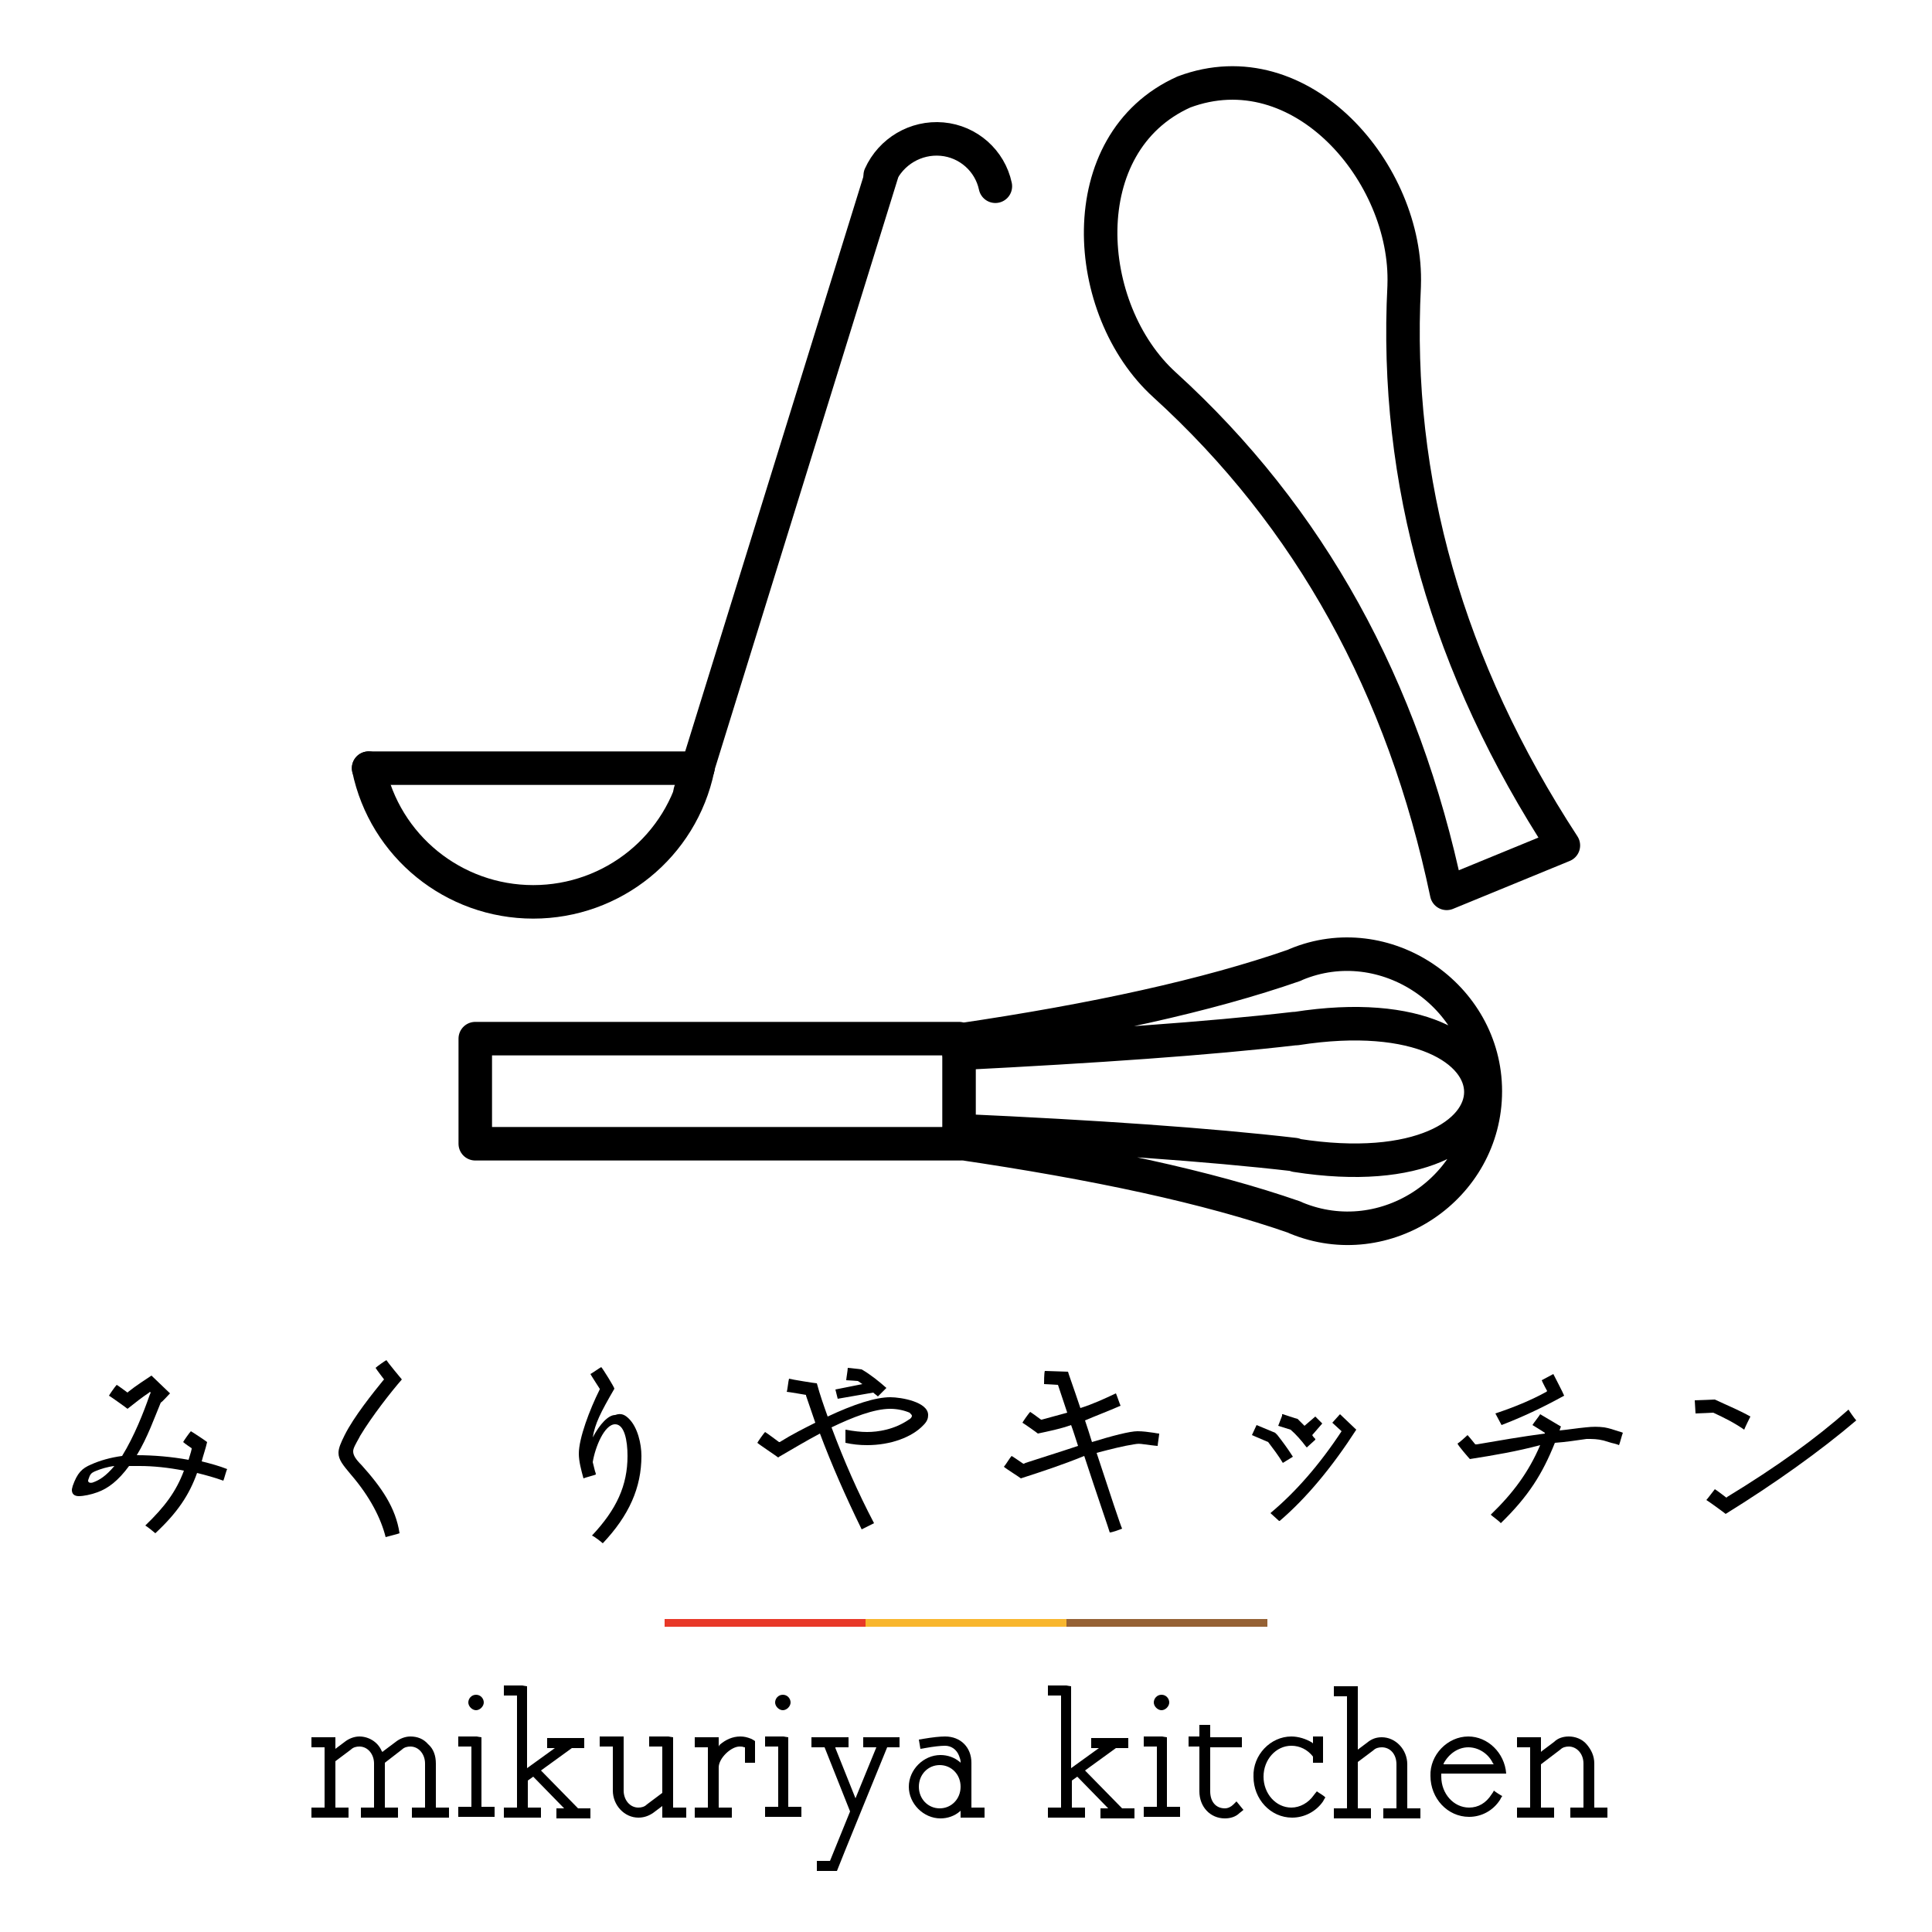
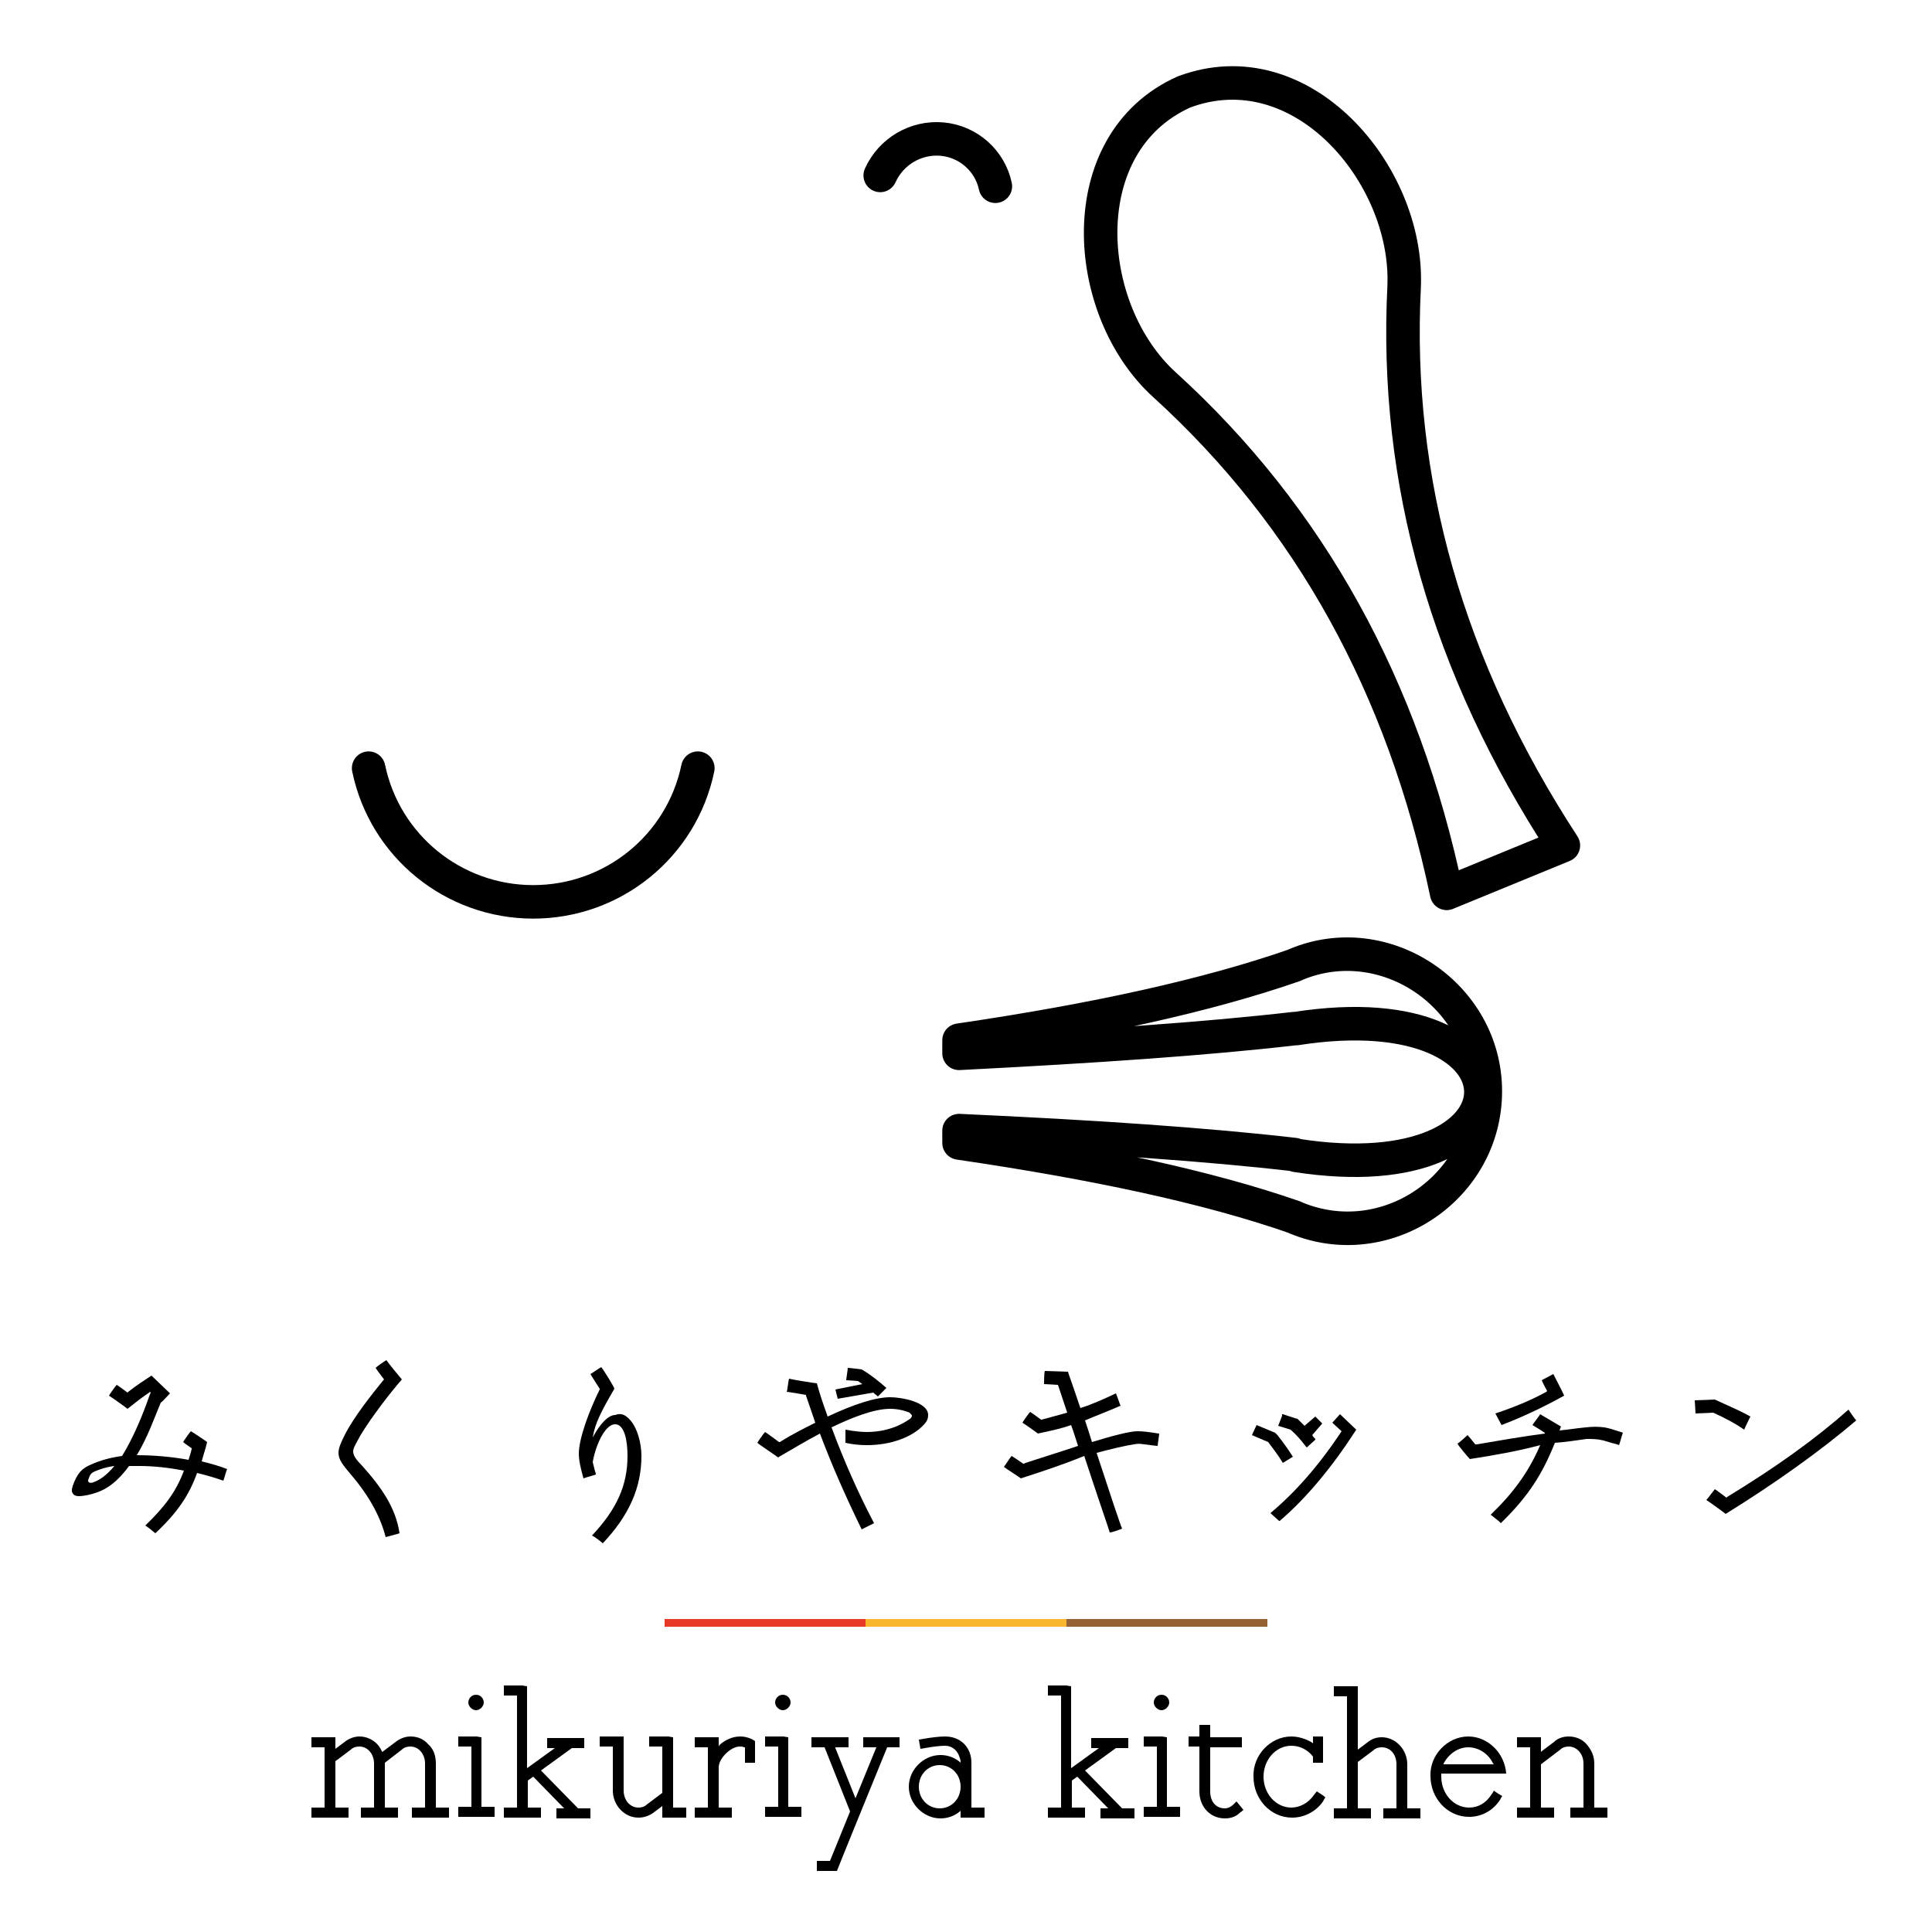
<svg xmlns="http://www.w3.org/2000/svg" viewBox="0 0 250 250">
  <style type="text/css">
	.st0{fill:none;stroke:#000000;stroke-width:4.337;stroke-linejoin:round;}
	.st1{fill:none;stroke:#000000;stroke-width:4.337;stroke-linecap:round;stroke-linejoin:round;}
	.st2{fill:none;stroke:#E83828;stroke-miterlimit:10;}
	.st3{fill:none;stroke:#F8B62D;stroke-miterlimit:10;}
	.st4{fill:none;stroke:#956134;stroke-miterlimit:10;}
</style>
  <path class="st0" d="M150.7 49.8c-10.7-9.7-12.2-31.3 2.5-37.9 15.2-5.7 29 10.6 28.5 25v0.1l0 0c-1.3 25.3 5.6 49.4 20.6 72.4l-15.1 6.2C181.6 88.9 169.5 66.9 150.7 49.8L150.7 49.8z" />
-   <rect x="61.5" y="134.4" class="st0" width="62.6" height="13.6" />
  <path class="st0" d="M124.1 134.6c17.7-2.6 32.2-5.8 43.4-9.7l0.2-0.1c11.5-4.8 24.5 4 24.5 16.4 0 12.5-12.9 21.2-24.5 16.4l-0.2-0.1 0 0c-11.2-3.9-25.7-7-43.4-9.6v-1.6c17.7 0.8 32.2 1.8 43.4 3.1l0 0 0.2 0.1c31.9 5 31.9-21.4 0-16.4h-0.2l0 0c-11.2 1.3-25.7 2.3-43.4 3.2V134.6z" />
  <path class="st1" d="M47.7 99.4c2.1 10.1 11 17.3 21.3 17.3l0 0c10.3 0 19.2-7.2 21.3-17.3l0 0" />
-   <line class="st1" x1="47.7" y1="99.4" x2="90.3" y2="99.4" />
-   <line class="st1" x1="89.3" y1="102.5" x2="114.1" y2="22.5" />
  <path class="st1" d="M128.8 24.1c-0.7-3.3-3.5-5.8-6.9-6.1l0 0c-3.4-0.3-6.6 1.6-8 4.7l0 0" />
  <path d="M28.9 191.6c-1.1-0.4-2.2-0.7-3.4-1 -1 2.8-2.5 5.1-5.4 7.8 -0.1-0.1-1.1-0.9-1.3-1 2.5-2.4 4-4.4 5-7.1 -2-0.4-4-0.6-5.7-0.6 -0.1 0-0.7 0-1.4 0 -1.4 1.9-2.7 2.9-4.1 3.4 -0.8 0.3-1.8 0.5-2.4 0.5 -0.6 0-0.9-0.3-0.9-0.8 0-0.2 0.1-0.4 0.1-0.5 0.6-1.7 1.2-2.3 2.4-2.8 1.1-0.5 2.5-0.9 4-1.1 1.6-2.6 2.8-5.7 3.5-7.7 0 0 0.1-0.3 0.2-0.5 -0.1-0.1-0.1-0.1-0.1-0.1l-0.1 0.1c-0.9 0.6-1.8 1.3-2.8 2.1 -0.1-0.1-2.2-1.6-2.4-1.7 0.1-0.2 0.8-1.2 1-1.4 0.2 0.1 1.4 1 1.4 1l0.1-0.1c1-0.8 2.1-1.5 3-2.1 0.1 0.1 2.2 2.1 2.4 2.3 -0.2 0.2-1 1.1-1.2 1.2l0 0c-0.8 1.9-1.7 4.5-3.1 6.8 2.2 0 4.5 0.2 6.7 0.6 0.1-0.4 0.3-0.9 0.4-1.4l0-0.1c0 0-0.9-0.6-1.1-0.8 0.1-0.2 0.8-1.2 1-1.4 0.2 0.1 2 1.3 2.1 1.4 -0.2 0.9-0.5 1.7-0.7 2.5 1.2 0.3 2.3 0.6 3.3 1C29.3 190.2 29 191.4 28.9 191.6zM14.8 189.7c-0.9 0.1-1.8 0.4-2.3 0.6 -0.5 0.2-0.7 0.3-0.9 0.7 -0.1 0.3-0.2 0.5-0.2 0.6 0 0.1 0 0.1 0.1 0.2 0.1 0.1 0.4 0.1 0.6 0C12.9 191.5 13.7 191 14.8 189.7z" />
  <path d="M45.4 190.8c-1-1.2-1.6-1.9-1.6-2.8 0-0.6 0.3-1.3 0.8-2.3 1.2-2.4 3.7-5.5 5-7.1l0.1-0.1c0 0-1-1.3-1.1-1.5 0.2-0.2 1.2-0.9 1.4-1 0.1 0.2 1.9 2.4 2 2.5 -1.4 1.6-3.9 4.8-5.4 7.3l-0.1 0.2c-0.5 0.9-0.8 1.4-0.8 1.8 0 0.5 0.3 1 1.1 1.8 2.6 2.9 4.4 5.5 4.9 8.8 -0.2 0.1-1.5 0.4-1.8 0.5C49.3 196.5 47.9 193.7 45.4 190.8z" />
  <path d="M81.4 183.6c1.1 1.1 1.6 3.2 1.6 4.8 0 4.1-1.6 7.7-5 11.3 -0.1-0.1-1.1-0.9-1.4-1 3.2-3.4 4.6-6.5 4.6-10.3 0-2-0.4-4.1-1.6-4.1 -1.4 0-2.6 3-2.9 4.9 0.1 0.4 0.2 0.8 0.3 1.2 0 0 0.1 0.2 0.1 0.4 -0.2 0.1-1.4 0.4-1.6 0.5l0 0c-0.3-1.1-0.6-2.2-0.6-3.2 0-2 1.4-5.7 2.7-8.3l0-0.1c0 0-1.1-1.7-1.2-1.9 0.2-0.1 1.2-0.8 1.4-0.9 0.2 0.2 1.7 2.6 1.7 2.8 -1.8 3.1-2.5 4.5-2.8 6.3 0.9-1.7 2-2.9 2.9-2.9C80.4 182.8 80.9 183.1 81.4 183.6z" />
  <path d="M120.1 183.1c0 0.4-0.1 0.8-0.6 1.3 -1.5 1.6-4.3 2.6-7.3 2.6 -1 0-1.9-0.1-2.8-0.3 0-0.2 0-1.4 0-1.7 1.1 0.2 2 0.3 2.8 0.3 1.4 0 3.5-0.3 5.4-1.6 0.2-0.1 0.4-0.3 0.4-0.5 0-0.1-0.1-0.2-0.3-0.4 -0.7-0.3-1.6-0.5-2.5-0.5 -2.1 0-4.9 1.1-7.6 2.4 1.6 4.3 3.4 8.4 5.5 12.4 -0.2 0.1-1.4 0.7-1.6 0.8 -2.1-4.3-3.9-8.4-5.4-12.4 -1.9 1-3.7 2.1-5.1 2.9 0 0-0.2 0.1-0.3 0.2 -0.1-0.1-2.5-1.7-2.7-1.9 0.1-0.2 0.8-1.2 1-1.4 0.2 0.1 1.8 1.3 1.8 1.3l0.1 0c1.6-1 3.2-1.8 4.6-2.5 -0.4-1.2-0.8-2.3-1.2-3.5l0-0.1c0 0-2.3-0.4-2.5-0.4 0.1-0.2 0.2-1.4 0.3-1.7 0.3 0.1 3.4 0.6 3.6 0.6 0.4 1.5 0.9 2.9 1.4 4.3 3.4-1.6 6.2-2.5 8.1-2.5C116.6 180.8 120.1 181.4 120.1 183.1zM108.1 179.8l3.5-0.7c-0.2-0.1-0.4-0.3-0.6-0.4l0 0c0 0-1.3-0.1-1.5-0.1 0-0.2 0.2-1.3 0.2-1.6 0.2 0 1.8 0.2 1.8 0.2 1.2 0.7 2.3 1.6 3.2 2.4 -0.2 0.2-1 1-1.1 1.1 -0.2-0.2-0.4-0.3-0.6-0.5l-4.6 0.8L108.1 179.8z" />
  <path d="M132.1 191.3c-0.1-0.1-2-1.3-2.2-1.5 0.2-0.2 0.8-1.2 1-1.4 0.2 0.1 1.5 1 1.5 1l0.1 0 0.2-0.1c1.5-0.5 4.1-1.3 6.8-2.2 -0.3-0.9-0.6-1.9-0.9-2.7 -1.4 0.5-2.9 0.8-4.3 1.1 -0.1-0.1-1.8-1.3-2-1.4 0.1-0.2 0.8-1.2 1-1.4 0.2 0.1 1.4 1 1.4 1h0.1c1.1-0.3 2.2-0.6 3.3-0.9 -0.7-2.1-1.2-3.6-1.2-3.6s-1.6-0.1-1.8-0.1c0-0.2 0-1.4 0.1-1.7 0.2 0 2.8 0.1 3 0.1 0 0.1 0.7 2 1.6 4.7 1.6-0.5 3.1-1.2 4.6-1.9 0.1 0.2 0.5 1.4 0.6 1.6 -1.6 0.7-3.2 1.3-4.6 1.9 0.3 0.9 0.6 1.8 0.9 2.8 2.6-0.8 4.9-1.4 5.9-1.4 0.7 0 1.4 0.1 2.1 0.2 0 0 0.5 0.1 0.7 0.1 0 0.2-0.2 1.4-0.2 1.6 -0.2 0-1.7-0.2-1.7-0.2 -0.7-0.1-0.8-0.1-1.4 0 -1.3 0.2-2.9 0.6-4.8 1.1 1.6 4.9 3.2 9.7 3.3 9.8 -0.2 0.1-1.3 0.5-1.6 0.5 0-0.1-1.7-5-3.3-9.9C137.6 189.5 134.9 190.4 132.1 191.3z" />
  <path d="M165.3 185.7c0.7 0.9 1.3 1.7 2 2.8l0 0 -1.3 0.8 0 0c-0.6-1-1.3-1.9-1.9-2.7l-2.1-0.9 0.6-1.3 0 0 2.4 1L165.3 185.7zM175.5 185c-3.1 4.8-6.4 8.8-9.9 11.8l-0.1 0 -1.1-1 0.1-0.1c3.1-2.6 6.2-6.1 9.1-10.5 0 0 0 0 0 0 -0.1-0.1-1.2-1.1-1.2-1.1l0.9-1 0.1-0.1L175.5 185 175.5 185zM171.1 184.2l-1.3 1.5c0.1 0.2 0.3 0.4 0.4 0.5l0 0.1 -1.1 1 -0.1-0.1c-0.6-0.8-1.3-1.6-2-2.2l-1.6-0.5 0.5-1.3V183l0.1 0c0 0 1.8 0.6 1.9 0.6 0.3 0.3 0.6 0.6 0.9 0.9l1.4-1.2 0 0L171.1 184.2z" />
  <path d="M190.2 188.8c-0.1-0.1-1.5-1.7-1.6-2 0.2-0.1 1.1-0.9 1.3-1.1 0.2 0.2 1 1.2 1 1.2l0.1 0h0.1c2.9-0.5 5.8-1 8.8-1.4v-0.1c0 0-1.4-0.9-1.6-1 0.1-0.2 0.9-1.2 1-1.4 0.2 0.1 2.5 1.5 2.7 1.6 -0.1 0.1-0.1 0.3-0.2 0.5 1.1-0.1 2.3-0.3 3.4-0.4 0.9-0.1 1.6-0.1 2.4 0 0.6 0.1 1.2 0.3 1.8 0.5 0 0 0.4 0.1 0.6 0.2 -0.1 0.2-0.4 1.4-0.5 1.6 -0.2-0.1-0.6-0.2-0.6-0.2 -0.5-0.1-1-0.3-1.4-0.4 -0.8-0.2-1.4-0.2-2.2-0.2 -1.4 0.2-2.7 0.4-4.1 0.5 -1.6 4-3.4 6.9-7 10.4 -0.1-0.2-1.1-0.9-1.3-1.1 2.9-2.8 4.9-5.5 6.4-9C196.3 187.8 193.4 188.3 190.2 188.8zM200.1 180.1l0.1-0.1c0 0-0.6-1.1-0.7-1.4 0.2-0.1 1.3-0.7 1.5-0.8 0.1 0.2 1.3 2.5 1.4 2.8 -2.9 1.6-5.5 2.8-8.1 3.8 -0.1-0.2-0.7-1.3-0.8-1.5C195.9 182.1 198.1 181.2 200.1 180.1z" />
  <path d="M221.7 182.8c0 0-2 0.1-2.3 0.1 0-0.2-0.1-1.5-0.1-1.7 0.3 0 2.6-0.1 2.6-0.1 1.7 0.8 3.2 1.4 4.6 2.2 -0.1 0.2-0.7 1.4-0.8 1.7C224.4 184.1 223.2 183.5 221.7 182.8L221.7 182.8zM239.2 182.4c0.1 0.2 0.8 1.2 1 1.4 -4.7 4-10.6 8.2-16.9 12.1 -0.1-0.1-2.3-1.7-2.5-1.8 0.2-0.2 1-1.3 1.1-1.4 0.2 0.1 1.5 1.1 1.5 1.1l0.1-0.1C229.9 189.8 234.9 186.2 239.2 182.4z" />
  <path d="M51.2 225.4c0.5-0.4 1.2-0.7 1.9-0.7 0.9 0 1.7 0.3 2.3 1 0.7 0.6 1 1.5 1 2.5v5.7c0 0 1.5 0 1.7 0 0 0.1 0 1.1 0 1.3 -0.1 0-4.6 0-4.8 0 0-0.1 0-1.1 0-1.3 0.2 0 1.7 0 1.7 0v-5.7c0-1.2-0.8-2.2-1.9-2.2 -0.4 0-0.8 0.1-1.1 0.4l-2.2 1.7v5.8c0 0 1.5 0 1.7 0 0 0.1 0 1.1 0 1.3 -0.1 0-4.6 0-4.8 0 0-0.1 0-1.1 0-1.3 0.1 0 1.7 0 1.7 0v-5.7c0-1.2-0.8-2.2-1.9-2.2 -0.4 0-0.8 0.1-1.1 0.4l-2 1.5v6c0 0 1.5 0 1.7 0 0 0.1 0 1.1 0 1.3 -0.1 0-4.6 0-4.8 0 0-0.1 0-1.1 0-1.3 0.2 0 1.7 0 1.7 0l0-0.1v-7.7c0 0-1.5 0-1.7 0 0-0.1 0-1.1 0-1.3 0.2 0 3 0 3.1 0v1.3 0.2l1.2-0.9c0.5-0.4 1.2-0.7 1.9-0.7 1.2 0 2.4 0.7 2.9 1.9l0.1 0.1 0.1-0.1L51.2 225.4z" />
  <path d="M62.3 224.8c0 0.1 0 1.3 0 1.3v7.7c0 0 1.5 0 1.7 0 0 0.1 0 1.1 0 1.3 -0.1 0-4.6 0-4.7 0 0-0.1 0-1.1 0-1.3 0.2 0 1.7 0 1.7 0v-7.8c0 0-1.5 0-1.7 0 0-0.1 0-1.1 0-1.3 0.2 0 2.4 0 2.4 0S62.2 224.8 62.3 224.8zM61.6 219.3c0.6 0 1 0.5 1 1s-0.5 1-1 1 -1-0.5-1-1S61 219.3 61.6 219.3z" />
  <path d="M68.2 218.2c0 0.2 0 10.6 0 10.6l3.6-2.6c0 0-0.9 0-1 0 0-0.1 0-1.1 0-1.3 0.2 0 4.7 0 4.8 0 0 0.1 0 1.1 0 1.3 -0.2 0-1.6 0-1.6 0l-4 2.9 4.8 4.9c0 0 1.6 0 1.6 0 0 0.1 0 1.1 0 1.3 -0.1 0-4.2 0-4.4 0 0-0.1 0-1.1 0-1.3 0.1 0 1 0 1 0l-4-4.1 -0.7 0.5v3.5c0 0 1.5 0 1.7 0 0 0.1 0 1.1 0 1.3 -0.2 0-4.6 0-4.8 0 0-0.1 0-1.1 0-1.3 0.2 0 1.7 0 1.7 0v-14.5c0 0-1.5 0-1.7 0 0-0.1 0-1.1 0-1.3 0.2 0 2.4 0 2.4 0S68.1 218.2 68.2 218.2z" />
  <path d="M87.1 224.8c0 0.2 0 1.4 0 1.4v7.7c0 0 1.5 0 1.7 0 0 0.1 0 1.1 0 1.3 -0.1 0-2.9 0-3.1 0 0-0.2 0-1.5 0-1.5l-1.2 0.9c-0.6 0.4-1.2 0.6-1.9 0.6 -1.8 0-3.3-1.6-3.3-3.5v-5.7c0 0-1.5 0-1.7 0 0-0.1 0-1.1 0-1.3 0.2 0 3 0 3.1 0 0 0.1 0 7 0 7 0 1.2 0.8 2.2 1.9 2.2 0.4 0 0.8-0.1 1.1-0.4l2-1.5v-6c0 0-1.5 0-1.7 0 0-0.1 0-1.1 0-1.3 0.2 0 2.5 0 2.5 0S87 224.8 87.1 224.8z" />
  <path d="M95.8 224.7c0.5 0 0.9 0.1 1.4 0.3 0 0 0.4 0.2 0.5 0.3 0 0 0 2.6 0 2.8 -0.1 0-1.1 0-1.3 0 0-0.2 0-2 0-2l-0.1 0c-0.2-0.1-0.4-0.1-0.6-0.1 -1.1 0-2.7 1.5-2.7 2.7v5.2c0 0 1.5 0 1.7 0 0 0.1 0 1.1 0 1.3 -0.2 0-4.6 0-4.8 0 0-0.1 0-1.1 0-1.3 0.1 0 1.7 0 1.7 0v-7.8c0 0-1.5 0-1.7 0 0-0.1 0-1.1 0-1.3 0.1 0 2.9 0 3.1 0 0 0.1 0 1 0 1v0.2l0.1-0.2C93.9 225.1 94.8 224.7 95.8 224.7z" />
  <path d="M102 224.8c0 0.1 0 1.3 0 1.3v7.7c0 0 1.5 0 1.7 0 0 0.1 0 1.1 0 1.3 -0.1 0-4.6 0-4.7 0 0-0.1 0-1.1 0-1.3 0.1 0 1.7 0 1.7 0v-7.8c0 0-1.5 0-1.7 0 0-0.1 0-1.1 0-1.3 0.1 0 2.4 0 2.4 0S101.9 224.8 102 224.8zM101.3 219.3c0.6 0 1 0.5 1 1s-0.5 1-1 1 -1-0.5-1-1S100.7 219.3 101.3 219.3z" />
  <path d="M116.4 224.8c0 0.1 0 1.1 0 1.3 -0.1 0-1.6 0-1.6 0s-6.5 15.9-6.5 16c-0.1 0-2.5 0-2.6 0 0-0.2 0-1.1 0-1.3 0.2 0 1.7 0 1.7 0l2.6-6.4 -3.3-8.3c0 0-1.5 0-1.7 0 0-0.1 0-1.1 0-1.3 0.2 0 4.6 0 4.8 0 0 0.1 0 1.1 0 1.3 -0.2 0-1.7 0-1.7 0l0 0.1 2.6 6.5 2.7-6.6c0 0-1.6 0-1.7 0 0-0.1 0-1.1 0-1.3 0.1 0 1.7 0 1.7 0S116.2 224.8 116.4 224.8z" />
  <path d="M122.3 224.7c2 0 3.4 1.4 3.4 3.4v5.8c0 0 1.5 0 1.7 0 0 0.1 0 1.1 0 1.3 -0.2 0-2.9 0-3.1 0 0-0.1 0-0.9 0-0.9l-0.1 0.1c-0.7 0.6-1.6 0.9-2.5 0.9 -2.2 0-4.1-1.9-4.1-4.1 0-2.2 1.9-4.1 4.1-4.1 0.9 0 1.8 0.3 2.5 0.9l0.1 0.1V228c0-0.3-0.1-0.5-0.2-0.8 -0.3-0.8-1-1.3-1.8-1.3 -0.6 0-1.5 0.1-2.6 0.3 0 0-0.5 0.1-0.6 0.1 0-0.1-0.2-1.1-0.2-1.2 0.1 0 0.6-0.1 0.6-0.1C120.7 224.8 121.6 224.7 122.3 224.7zM121.6 234c1.5 0 2.7-1.2 2.7-2.8s-1.2-2.8-2.7-2.8 -2.7 1.2-2.7 2.8S120.1 234 121.6 234z" />
  <path d="M138.6 218.2c0 0.2 0 10.6 0 10.6l3.6-2.6c0 0-0.9 0-1 0 0-0.1 0-1.1 0-1.3 0.2 0 4.7 0 4.8 0 0 0.1 0 1.1 0 1.3 -0.2 0-1.6 0-1.6 0l-4 2.9 4.8 4.9c0 0 1.6 0 1.6 0 0 0.1 0 1.1 0 1.3 -0.1 0-4.2 0-4.4 0 0-0.1 0-1.1 0-1.3 0.1 0 1 0 1 0l-4-4.1 -0.7 0.5v3.5c0 0 1.5 0 1.7 0 0 0.1 0 1.1 0 1.3 -0.2 0-4.6 0-4.8 0 0-0.1 0-1.1 0-1.3 0.1 0 1.7 0 1.7 0v-14.5c0 0-1.5 0-1.7 0 0-0.1 0-1.1 0-1.3 0.1 0 2.4 0 2.4 0S138.5 218.2 138.6 218.2z" />
  <path d="M151 224.8c0 0.1 0 1.3 0 1.3v7.7c0 0 1.5 0 1.7 0 0 0.1 0 1.1 0 1.3 -0.1 0-4.6 0-4.7 0 0-0.1 0-1.1 0-1.3 0.1 0 1.7 0 1.7 0v-7.8c0 0-1.5 0-1.7 0 0-0.1 0-1.1 0-1.3 0.1 0 2.4 0 2.4 0S150.9 224.8 151 224.8zM150.3 219.3c0.6 0 1 0.5 1 1s-0.5 1-1 1 -1-0.5-1-1S149.7 219.3 150.3 219.3z" />
  <path d="M156.6 224.8c0 0 3.9 0 4.1 0 0 0.1 0 1.1 0 1.3 -0.2 0-4.1 0-4.1 0v5.7c0 1.3 0.7 2.2 1.9 2.2 0.4 0 0.8-0.2 1.1-0.5 0 0 0.3-0.3 0.4-0.4 0.1 0.1 0.8 1 0.9 1.1 -0.1 0.1-0.5 0.4-0.5 0.4 -0.5 0.5-1.2 0.7-1.9 0.7 -1.9 0-3.3-1.5-3.3-3.5V226c0 0-1.2 0-1.4 0 0-0.1 0-1.1 0-1.3 0.2 0 1.4 0 1.4 0s0-1.3 0-1.5c0.1 0 1.3 0 1.4 0C156.6 223.4 156.6 224.8 156.6 224.8z" />
  <path d="M167.1 224.7c0.9 0 1.9 0.3 2.7 0.8l0.1 0.1c0 0 0-0.7 0-0.9 0.1 0 1.1 0 1.3 0 0 0.1 0 3.3 0 3.4 -0.1 0-1.1 0-1.3 0 0-0.1 0-0.8 0-0.8v0c-0.7-0.9-1.7-1.4-2.8-1.4 -2 0-3.6 1.8-3.6 4s1.6 4 3.6 4c1.1 0 2.2-0.6 2.9-1.6 0 0 0.3-0.4 0.4-0.5 0.1 0.1 1 0.6 1.1 0.8 -0.1 0.1-0.3 0.5-0.3 0.5 -0.9 1.3-2.4 2.1-4 2.1 -2.8 0-5-2.4-5-5.3C162.1 227.1 164.4 224.7 167.1 224.7z" />
  <path d="M175.7 218.2c0 0.2 0 1.4 0 1.4v6.8l1.2-0.9c0.6-0.5 1.2-0.7 1.9-0.7 1.8 0 3.3 1.6 3.3 3.5v5.7c0 0 1.5 0 1.7 0 0 0.1 0 1.1 0 1.3 -0.2 0-4.6 0-4.8 0 0-0.1 0-1.1 0-1.3 0.1 0 1.7 0 1.7 0v-5.7c0-1.3-0.8-2.2-1.9-2.2 -0.4 0-0.8 0.1-1.1 0.4l-2 1.5v6c0 0 1.5 0 1.7 0 0 0.1 0 1.1 0 1.3 -0.1 0-4.6 0-4.8 0 0-0.1 0-1.1 0-1.3 0.1 0 1.7 0 1.7 0v-14.5c0 0-1.5 0-1.7 0 0-0.1 0-1.1 0-1.3 0.2 0 2.4 0 2.4 0S175.6 218.2 175.7 218.2z" />
  <path d="M190 224.7c2.5 0 4.7 2.1 4.9 4.8 -0.2 0-8.4 0-8.4 0l0 0.4c0 2.2 1.6 4 3.6 4 1.2 0 2.2-0.6 2.9-1.7 0 0 0.3-0.4 0.3-0.5 0.1 0.1 1 0.7 1.1 0.7 -0.1 0.1-0.3 0.5-0.3 0.5 -0.9 1.4-2.4 2.2-4 2.2 -2.8 0-5-2.4-5-5.3C185 227.1 187.3 224.7 190 224.7zM186.8 228.3h6.5l-0.1-0.1c-0.6-1.3-1.9-2.1-3.2-2.1s-2.5 0.8-3.2 2.1L186.8 228.3z" />
  <path d="M201.1 225.4c0.5-0.5 1.2-0.7 1.9-0.7 0.8 0 1.7 0.3 2.3 1 0.6 0.7 1 1.5 1 2.5v5.7c0 0 1.5 0 1.7 0 0 0.1 0 1.1 0 1.3 -0.1 0-4.6 0-4.8 0 0-0.1 0-1.1 0-1.3 0.2 0 1.7 0 1.7 0l0-0.1v-5.6c0-1.3-0.9-2.2-1.9-2.2 -0.4 0-0.8 0.1-1.1 0.4l-2.5 1.9v5.6c0 0 1.5 0 1.7 0 0 0.1 0 1.1 0 1.3 -0.1 0-4.6 0-4.8 0 0-0.1 0-1.1 0-1.3 0.2 0 1.7 0 1.7 0v-7.8c0 0-1.5 0-1.7 0 0-0.1 0-1.1 0-1.3 0.2 0 2.9 0 3.1 0 0 0.1 0 1.9 0 1.9l0.1-0.1L201.1 225.4z" />
  <line class="st2" x1="86" y1="210" x2="112" y2="210" />
  <line class="st3" x1="112" y1="210" x2="138" y2="210" />
  <line class="st4" x1="138" y1="210" x2="164" y2="210" />
</svg>